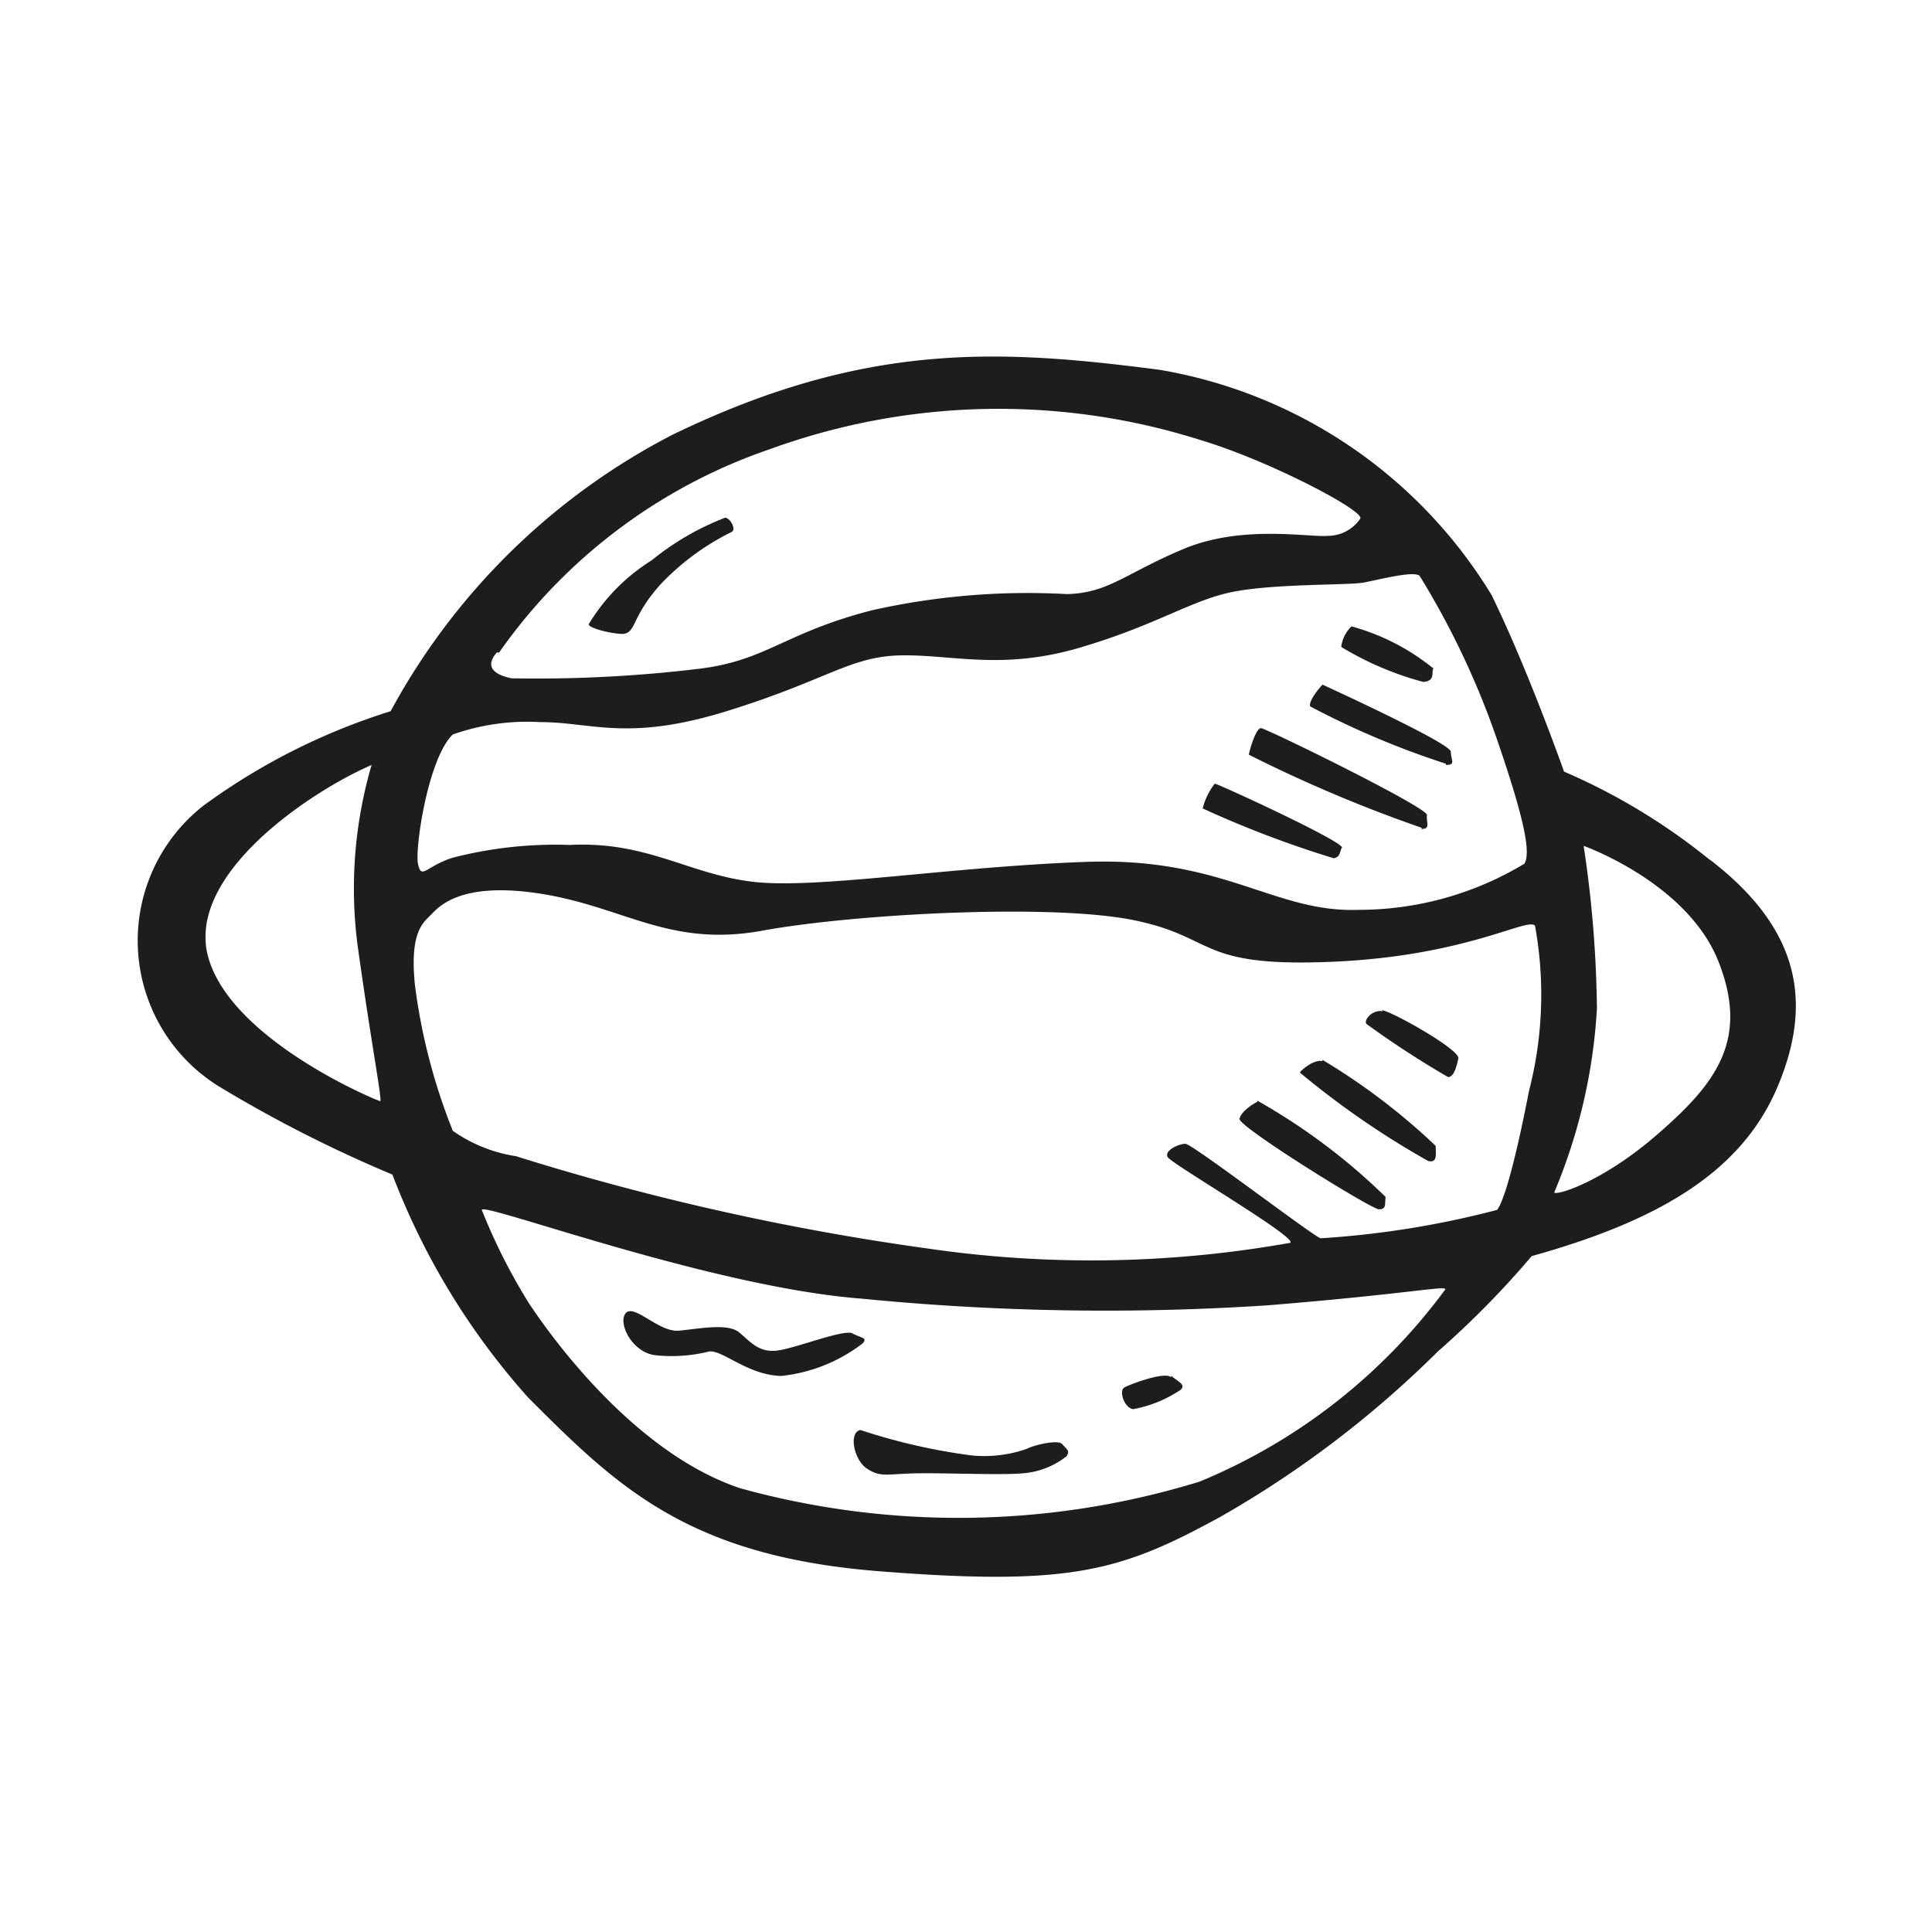
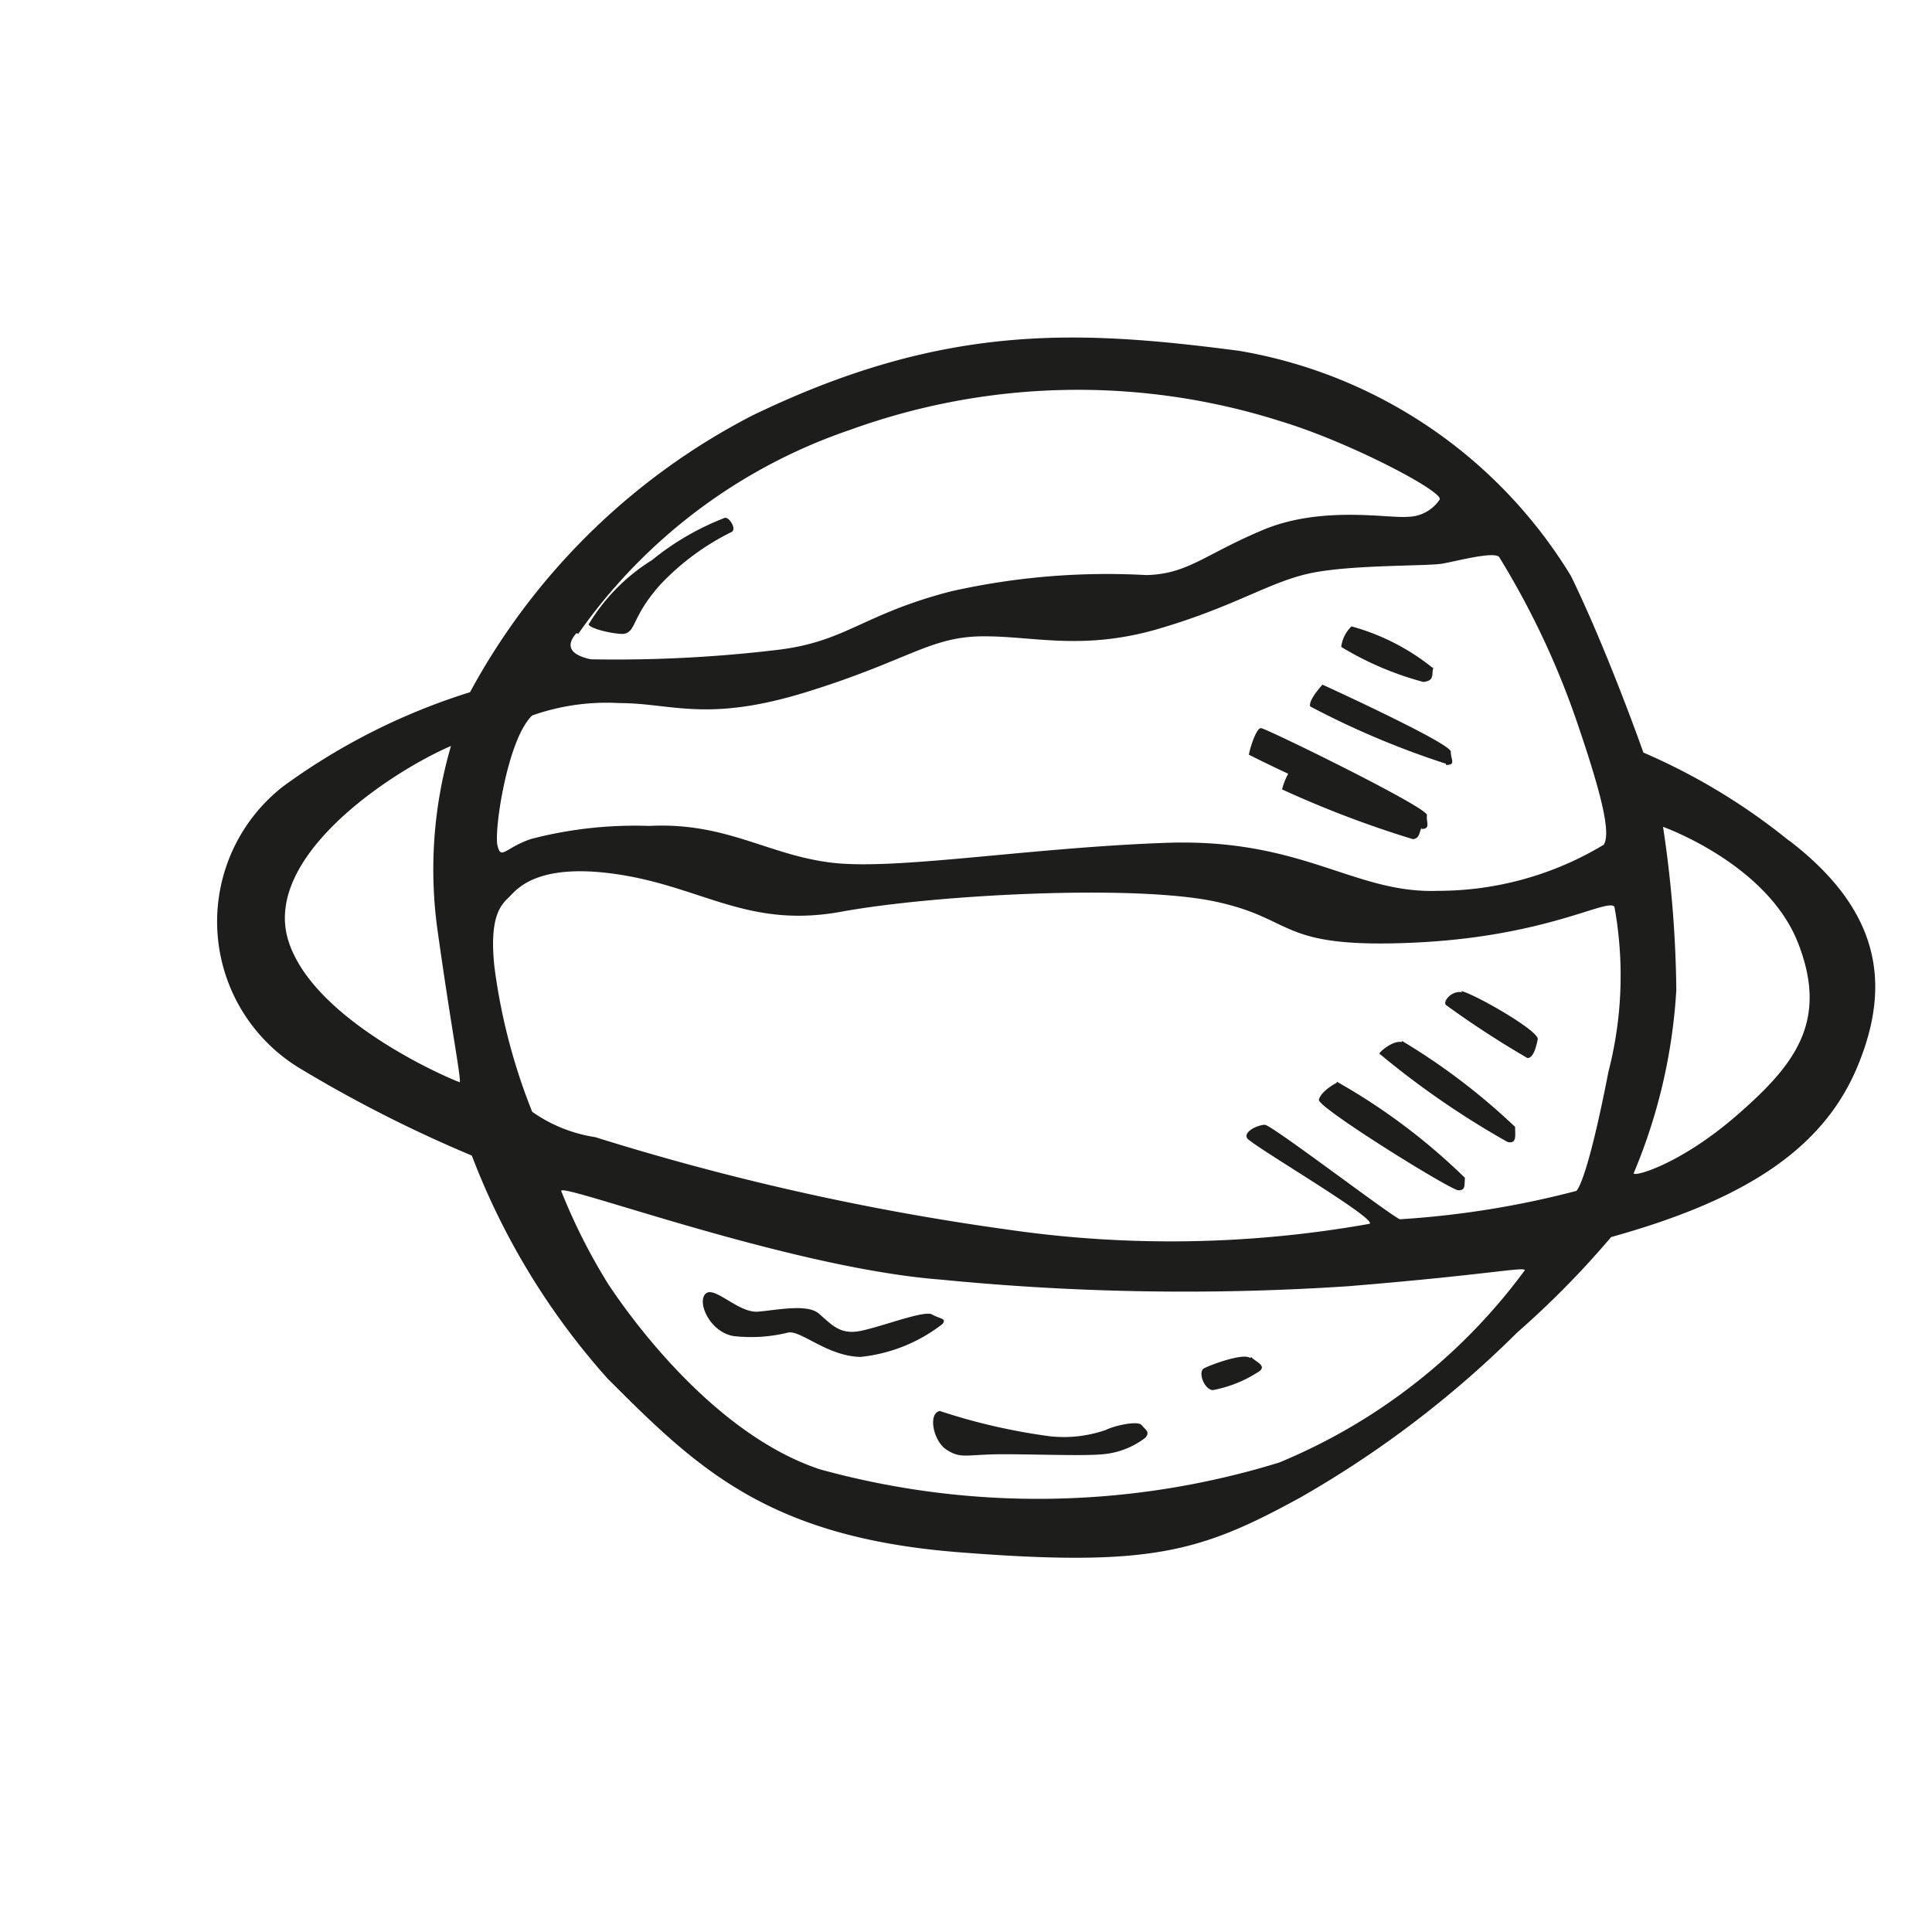
<svg xmlns="http://www.w3.org/2000/svg" width="800px" height="800px" viewBox="0 0 64 64">
-   <path d="m20.65 21c.44-.07.25-.54 1.22-1.63a8.26 8.26 0 0 1 2.37-1.75c.16-.09-.06-.47-.22-.47a8.92 8.92 0 0 0 -2.43 1.41 6.35 6.35 0 0 0 -2.07 2.09c-.15.12.69.35 1.13.35zm26.84 1.15a7.38 7.38 0 0 0 -2.72-1.4 1.13 1.13 0 0 0 -.34.68 10.38 10.38 0 0 0 2.72 1.16c.41-.04.25-.29.34-.48zm.41 3.19c.34 0 .16-.16.16-.44s-4.25-2.22-4.25-2.22-.47.5-.41.72a28.09 28.09 0 0 0 4.5 1.9zm-.81 2.12c.31 0 .15-.21.18-.46s-5.34-2.88-5.5-2.88-.37.69-.4.88a46.82 46.82 0 0 0 5.72 2.42zm-2.63.63c.1-.19-4.12-2.13-4.22-2.13a2.24 2.24 0 0 0 -.4.82 34.62 34.62 0 0 0 4.34 1.65c.22-.04.19-.19.28-.38zm-2.81 8.41c-.13.06-.53.31-.59.56s4.37 3 4.62 3 .19-.16.22-.41a20.45 20.45 0 0 0 -4.25-3.19zm2.16-1.35c-.29-.06-.7.29-.75.38a28.43 28.43 0 0 0 4.25 2.93c.31.07.25-.21.25-.5a21.34 21.34 0 0 0 -3.75-2.85zm2-1.65c-.37-.07-.67.33-.53.43a31.51 31.51 0 0 0 2.69 1.75c.19 0 .28-.34.34-.62s-2.16-1.54-2.54-1.6zm10.85-5a20.57 20.57 0 0 0 -4.85-2.94s-1.18-3.35-2.4-5.85a16 16 0 0 0 -11-7.46c-5.31-.69-9.75-.94-16.13 2.15a22.19 22.19 0 0 0 -9.34 9.16 21.15 21.15 0 0 0 -6.19 3.12 5.68 5.68 0 0 0 .52 9.32 43.94 43.94 0 0 0 5.73 2.91 23.74 23.74 0 0 0 4.5 7.39c2.94 2.94 5.28 5.25 11.63 5.75s8 0 11.31-1.81a34.34 34.34 0 0 0 7.19-5.47 30 30 0 0 0 3.11-3.16c4.31-1.2 6.93-2.83 8.11-5.53 1.27-2.94.71-5.37-2.23-7.62zm-44 8c-.1 0-4.94-2-5.75-4.75s3.37-5.53 5.4-6.41a14.57 14.57 0 0 0 -.43 6.22c.46 3.27.8 4.96.71 4.93zm3.87-14.88a18.1 18.1 0 0 1 9-6.75 22.15 22.15 0 0 1 14.28-.28c2.28.69 5.41 2.34 5.25 2.59a1.29 1.29 0 0 1 -1.06.57c-.63.06-2.84-.38-4.78.43s-2.5 1.47-3.88 1.5a23.54 23.54 0 0 0 -6.47.54c-2.9.75-3.46 1.65-5.68 1.93a45 45 0 0 1 -6.25.32c-.47-.1-.94-.33-.48-.86zm-1.53 2.71a7.44 7.44 0 0 1 2.88-.41c1.75 0 2.9.66 6.22-.37s4.06-1.81 5.75-1.84 3.34.5 5.9-.25 3.69-1.57 5.07-1.85 3.84-.22 4.34-.31 1.69-.41 1.87-.22a27.24 27.24 0 0 1 2.6 5.53c.94 2.75 1.06 3.66.87 4a10.63 10.63 0 0 1 -5.5 1.53c-2.78.1-4.46-1.75-9-1.59s-8.93.91-11.06.66-3.5-1.35-6.06-1.22a13.63 13.63 0 0 0 -3.91.43c-.87.29-1 .72-1.12.22s.33-3.53 1.15-4.31zm24.74 24.75a27.15 27.15 0 0 1 -15.22.22c-3.75-1.25-6.62-5.56-7-6.13a19.42 19.42 0 0 1 -1.56-3.09c0-.28 7.59 2.56 12.59 2.94a82.14 82.14 0 0 0 13.45.22c4.66-.38 5.88-.66 5.88-.53a19.19 19.19 0 0 1 -8.14 6.37zm10.91-12.94c-.56 2.88-.91 3.78-1.06 3.94a30.43 30.43 0 0 1 -5.85.94c-.4-.19-4.25-3.13-4.47-3.13s-.71.22-.59.44 4.32 2.67 4.06 2.84a37.54 37.54 0 0 1 -12 .19 84.18 84.18 0 0 1 -13.65-3.06 4.92 4.92 0 0 1 -2.09-.84 19.69 19.69 0 0 1 -1.25-4.79c-.19-1.75.25-2.09.5-2.34s.94-1.16 3.69-.72 4.25 1.78 7.31 1.22 9.63-.91 12.35-.34 2.06 1.56 6.53 1.37 6.5-1.5 6.72-1.19a12.74 12.74 0 0 1 -.2 5.47zm4.25 1.44c-1.91 1.66-3.47 2.06-3.41 1.91a18.36 18.36 0 0 0 1.41-6.07 38.3 38.3 0 0 0 -.44-5.4s3.44 1.22 4.47 3.84-.12 4.06-2.03 5.72zm-26.66 6.59c-.28-.15-1.9.5-2.5.57s-.87-.28-1.25-.6-1.34-.12-2-.06-1.46-.88-1.75-.59.16 1.28.94 1.4a5.12 5.12 0 0 0 1.81-.12c.44-.06 1.28.78 2.38.81a5.31 5.31 0 0 0 2.72-1.09c.15-.19-.07-.16-.35-.32zm5.76 3.83a4.25 4.25 0 0 1 -1.84.21 20 20 0 0 1 -3.66-.84c-.4.09-.21 1 .22 1.28s.6.19 1.47.16 2.91.06 3.63 0a2.69 2.69 0 0 0 1.5-.56c.15-.19 0-.25-.13-.41s-.92.02-1.19.16zm4.79-2.38c-.22-.19-1.34.23-1.54.34s0 .69.29.72a4.14 4.14 0 0 0 1.46-.57c.4-.22 0-.34-.19-.53z" fill="#1d1d1b" />
+   <path d="m20.65 21c.44-.07.25-.54 1.22-1.63a8.26 8.26 0 0 1 2.37-1.75c.16-.09-.06-.47-.22-.47a8.92 8.92 0 0 0 -2.43 1.41 6.35 6.35 0 0 0 -2.07 2.09c-.15.12.69.35 1.13.35zm26.84 1.15a7.38 7.38 0 0 0 -2.72-1.4 1.13 1.13 0 0 0 -.34.68 10.38 10.38 0 0 0 2.72 1.16c.41-.04.25-.29.34-.48zm.41 3.19c.34 0 .16-.16.16-.44s-4.25-2.22-4.25-2.22-.47.5-.41.72a28.09 28.09 0 0 0 4.5 1.9zm-.81 2.12c.31 0 .15-.21.18-.46s-5.34-2.88-5.5-2.88-.37.69-.4.88a46.82 46.82 0 0 0 5.72 2.42zc.1-.19-4.12-2.13-4.22-2.13a2.24 2.24 0 0 0 -.4.82 34.62 34.62 0 0 0 4.34 1.65c.22-.04.19-.19.28-.38zm-2.81 8.41c-.13.06-.53.31-.59.56s4.37 3 4.62 3 .19-.16.22-.41a20.45 20.45 0 0 0 -4.25-3.19zm2.16-1.35c-.29-.06-.7.29-.75.38a28.43 28.43 0 0 0 4.25 2.93c.31.07.25-.21.25-.5a21.34 21.34 0 0 0 -3.75-2.85zm2-1.65c-.37-.07-.67.33-.53.43a31.51 31.51 0 0 0 2.69 1.75c.19 0 .28-.34.34-.62s-2.16-1.54-2.54-1.6zm10.85-5a20.57 20.57 0 0 0 -4.85-2.94s-1.18-3.35-2.4-5.85a16 16 0 0 0 -11-7.46c-5.31-.69-9.75-.94-16.13 2.15a22.19 22.19 0 0 0 -9.34 9.16 21.15 21.15 0 0 0 -6.19 3.12 5.68 5.68 0 0 0 .52 9.32 43.94 43.94 0 0 0 5.73 2.91 23.74 23.74 0 0 0 4.5 7.39c2.94 2.94 5.28 5.25 11.63 5.75s8 0 11.31-1.81a34.34 34.34 0 0 0 7.19-5.47 30 30 0 0 0 3.11-3.16c4.31-1.2 6.93-2.83 8.11-5.53 1.27-2.94.71-5.37-2.23-7.62zm-44 8c-.1 0-4.94-2-5.75-4.75s3.37-5.53 5.4-6.41a14.57 14.57 0 0 0 -.43 6.22c.46 3.27.8 4.96.71 4.93zm3.87-14.88a18.1 18.1 0 0 1 9-6.75 22.15 22.15 0 0 1 14.28-.28c2.28.69 5.41 2.34 5.25 2.59a1.29 1.29 0 0 1 -1.06.57c-.63.06-2.84-.38-4.78.43s-2.5 1.47-3.88 1.5a23.54 23.54 0 0 0 -6.47.54c-2.9.75-3.46 1.65-5.68 1.93a45 45 0 0 1 -6.25.32c-.47-.1-.94-.33-.48-.86zm-1.53 2.71a7.44 7.44 0 0 1 2.88-.41c1.75 0 2.9.66 6.22-.37s4.06-1.81 5.75-1.84 3.34.5 5.9-.25 3.69-1.57 5.07-1.85 3.84-.22 4.34-.31 1.69-.41 1.87-.22a27.24 27.24 0 0 1 2.6 5.53c.94 2.75 1.06 3.66.87 4a10.63 10.63 0 0 1 -5.5 1.53c-2.78.1-4.46-1.75-9-1.59s-8.93.91-11.06.66-3.5-1.35-6.06-1.22a13.63 13.63 0 0 0 -3.91.43c-.87.29-1 .72-1.12.22s.33-3.53 1.15-4.31zm24.74 24.75a27.15 27.15 0 0 1 -15.22.22c-3.75-1.25-6.62-5.56-7-6.13a19.42 19.42 0 0 1 -1.56-3.09c0-.28 7.59 2.56 12.59 2.94a82.14 82.14 0 0 0 13.45.22c4.66-.38 5.88-.66 5.88-.53a19.19 19.19 0 0 1 -8.14 6.37zm10.91-12.94c-.56 2.88-.91 3.78-1.06 3.94a30.43 30.43 0 0 1 -5.85.94c-.4-.19-4.25-3.13-4.47-3.13s-.71.22-.59.44 4.32 2.67 4.06 2.84a37.54 37.54 0 0 1 -12 .19 84.18 84.18 0 0 1 -13.65-3.06 4.92 4.92 0 0 1 -2.09-.84 19.69 19.69 0 0 1 -1.25-4.79c-.19-1.75.25-2.09.5-2.34s.94-1.16 3.69-.72 4.25 1.78 7.31 1.22 9.63-.91 12.35-.34 2.06 1.56 6.53 1.37 6.5-1.5 6.72-1.19a12.74 12.74 0 0 1 -.2 5.47zm4.25 1.44c-1.91 1.66-3.47 2.06-3.41 1.91a18.36 18.36 0 0 0 1.41-6.07 38.3 38.3 0 0 0 -.44-5.4s3.44 1.22 4.47 3.84-.12 4.06-2.03 5.72zm-26.66 6.59c-.28-.15-1.9.5-2.5.57s-.87-.28-1.25-.6-1.34-.12-2-.06-1.46-.88-1.75-.59.16 1.28.94 1.4a5.12 5.12 0 0 0 1.81-.12c.44-.06 1.28.78 2.38.81a5.31 5.31 0 0 0 2.72-1.09c.15-.19-.07-.16-.35-.32zm5.76 3.83a4.25 4.25 0 0 1 -1.84.21 20 20 0 0 1 -3.66-.84c-.4.09-.21 1 .22 1.28s.6.19 1.47.16 2.91.06 3.63 0a2.69 2.69 0 0 0 1.5-.56c.15-.19 0-.25-.13-.41s-.92.02-1.19.16zm4.79-2.38c-.22-.19-1.34.23-1.54.34s0 .69.29.72a4.14 4.14 0 0 0 1.46-.57c.4-.22 0-.34-.19-.53z" fill="#1d1d1b" />
</svg>